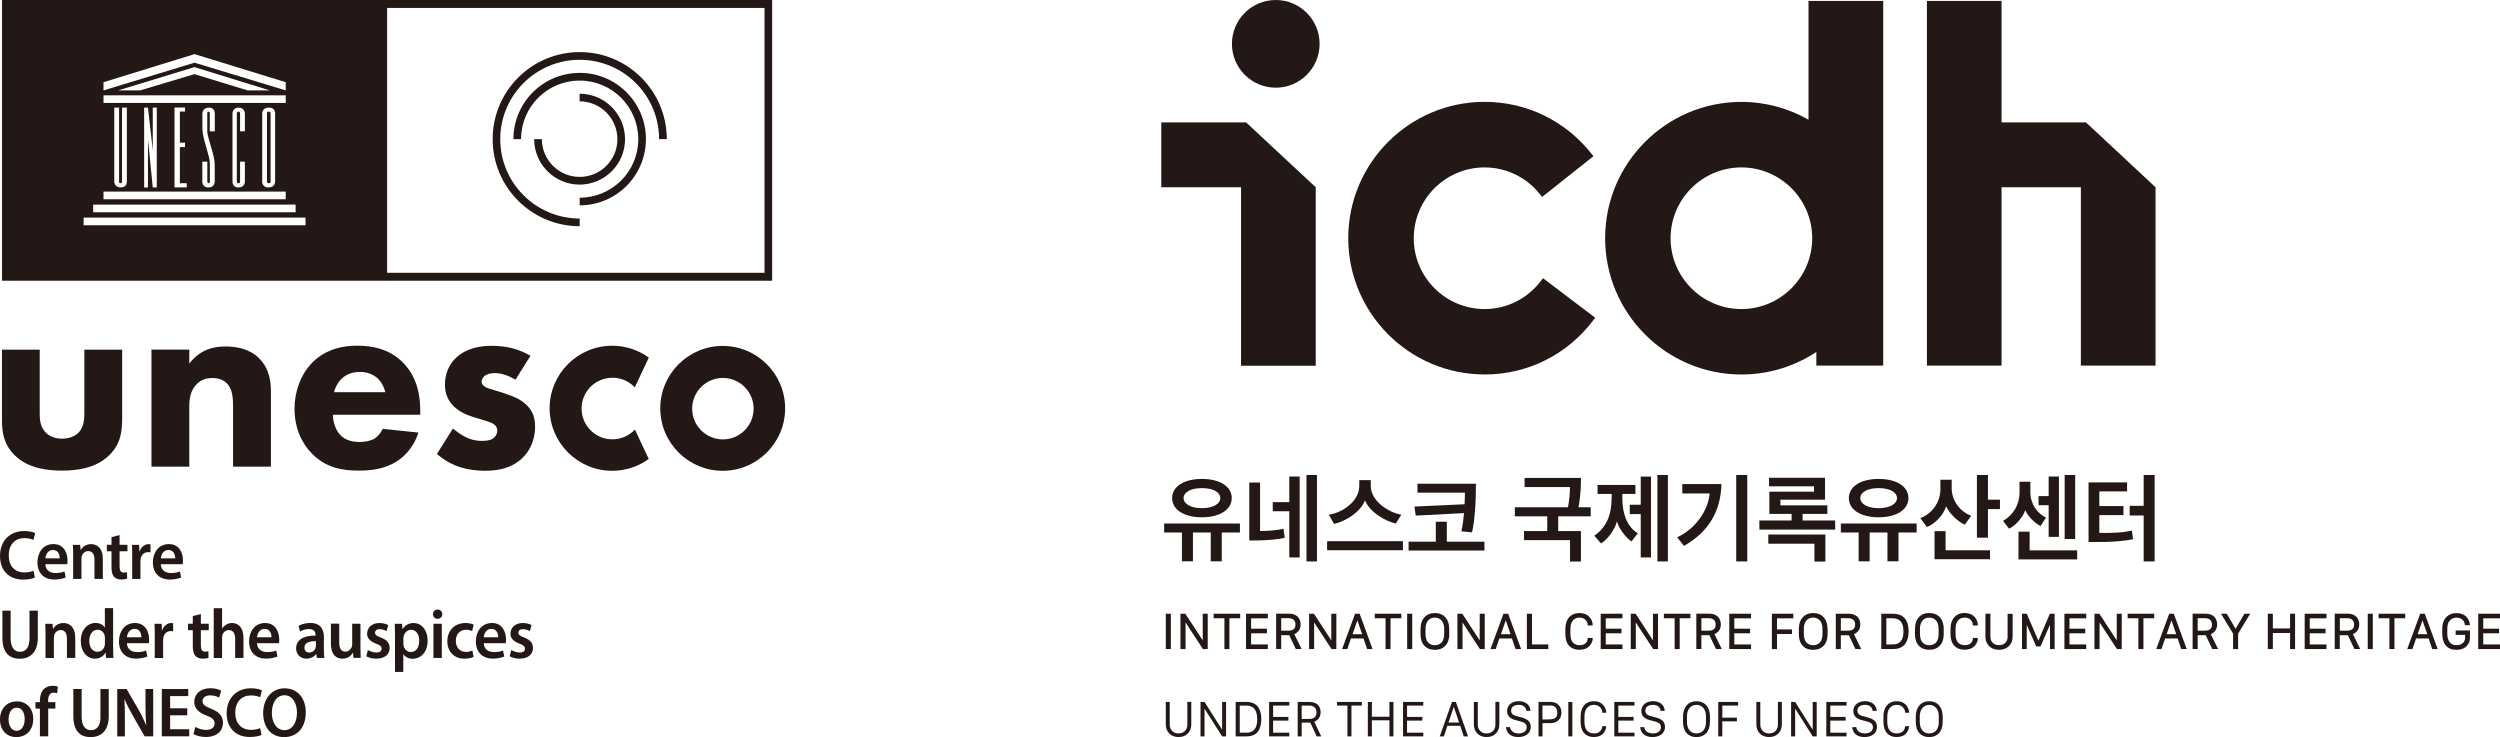
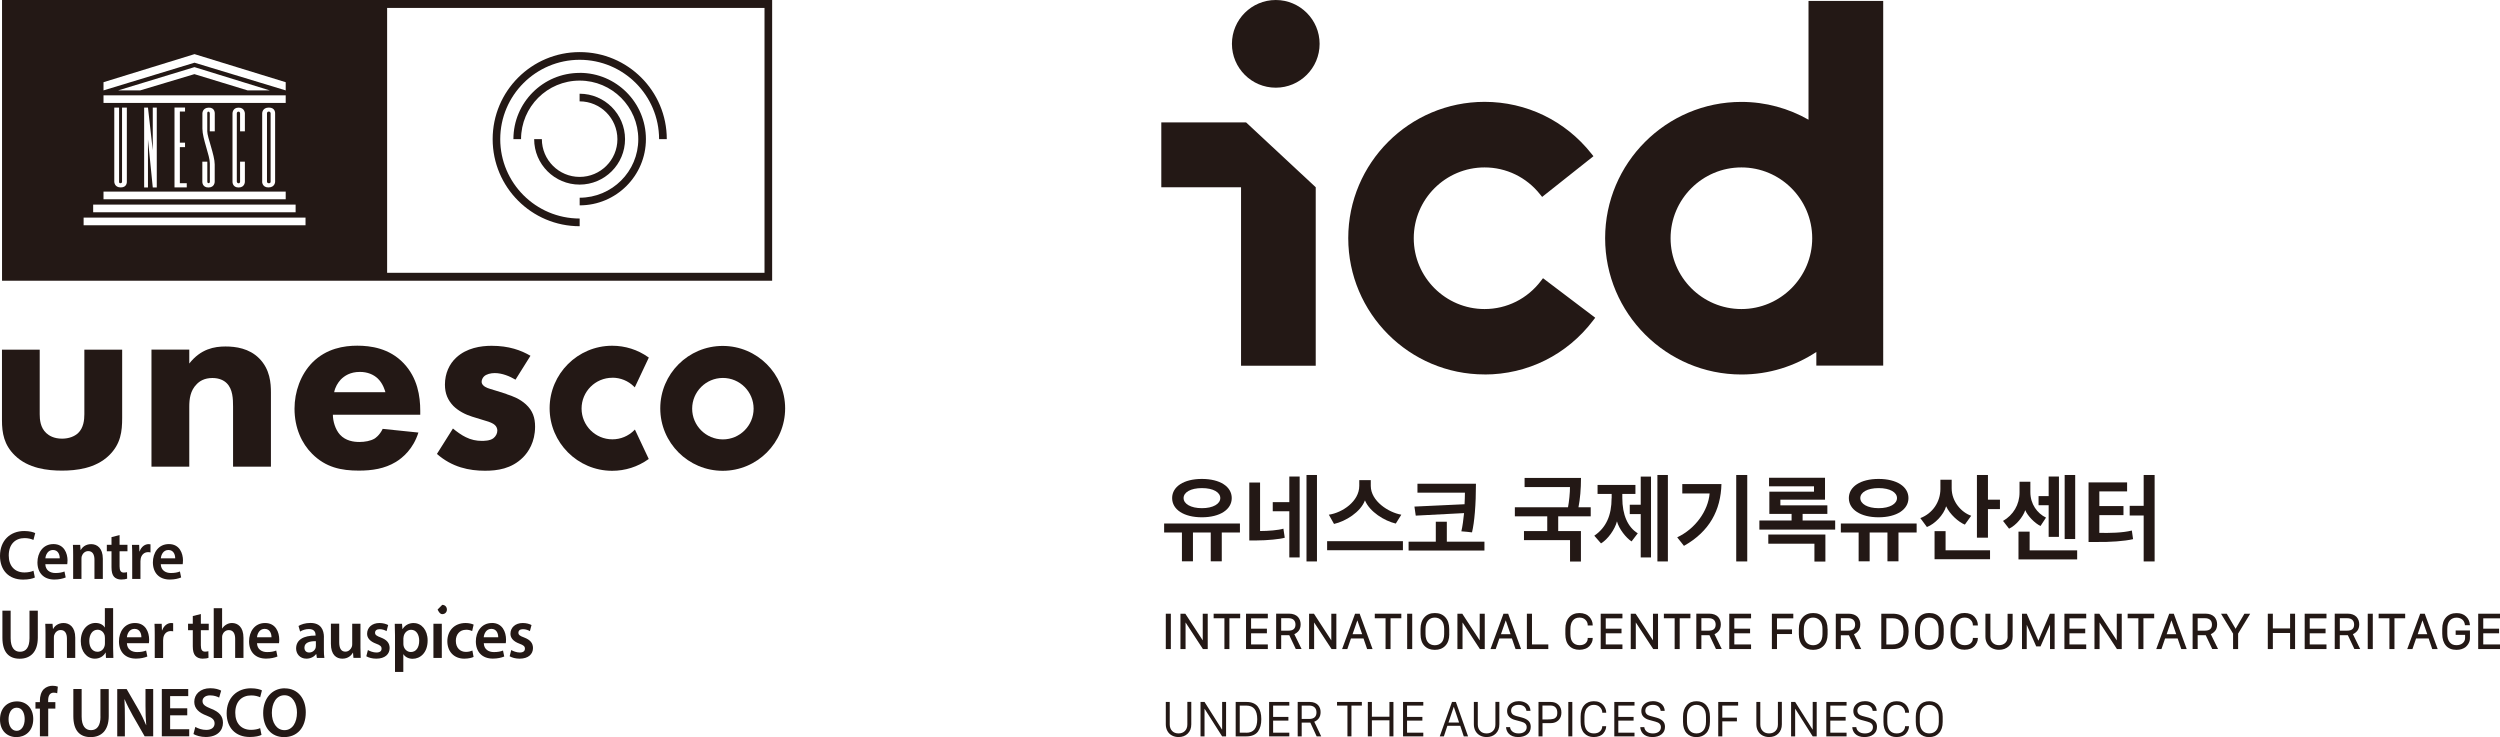
<svg xmlns="http://www.w3.org/2000/svg" id="_레이어_2" data-name="레이어 2" viewBox="0 0 406.01 119.7">
  <defs>
    <style>
      .cls-1 {
        fill: #231815;
        stroke-width: 0px;
      }
    </style>
  </defs>
  <g id="_레이어_1-2" data-name="레이어 1">
    <g>
      <g>
-         <polygon class="cls-1" points="325.06 19.88 325.06 .15 312.94 .15 312.94 30.41 312.94 59.38 325.06 59.38 325.06 30.41 337.94 30.41 337.94 59.38 350.07 59.38 350.07 30.41 338.77 19.88 325.06 19.88" />
        <polygon class="cls-1" points="201.55 59.4 213.68 59.4 213.68 30.41 213.68 30.41 202.37 19.88 188.6 19.88 188.6 30.41 201.55 30.41 201.55 59.4" />
        <path class="cls-1" d="M241.1,60.82c6.98,0,13.41-3.21,17.64-8.79l.33-.43-8.48-6.42-.33.43c-2.21,2.91-5.54,4.58-9.16,4.58-6.34,0-11.5-5.16-11.5-11.5s5.16-11.5,11.5-11.5c3.52,0,6.8,1.59,9.01,4.37l.34.42,8.33-6.61-.34-.43c-4.23-5.34-10.55-8.4-17.34-8.4-12.21,0-22.14,9.93-22.14,22.13s9.93,22.14,22.14,22.14Z" />
        <path class="cls-1" d="M282.81,60.82c4.49,0,8.67-1.35,12.17-3.66v2.22h10.86V.15h-12.13v19.29c-3.22-1.83-6.94-2.89-10.9-2.89-12.2,0-22.13,9.93-22.13,22.13s9.93,22.14,22.13,22.14ZM282.81,27.19c6.34,0,11.5,5.16,11.5,11.5s-5.16,11.5-11.5,11.5-11.5-5.16-11.5-11.5,5.16-11.5,11.5-11.5Z" />
        <path class="cls-1" d="M207.19,14.24c3.93,0,7.12-3.19,7.12-7.12s-3.19-7.12-7.12-7.12-7.12,3.19-7.12,7.12,3.19,7.12,7.12,7.12Z" />
        <path class="cls-1" d="M190.36,80.89c0,1.86,1.9,3.12,4.83,3.12s4.85-1.26,4.85-3.12-1.9-3.11-4.85-3.11-4.83,1.26-4.83,3.11ZM198.18,80.89c0,.93-1.15,1.64-2.98,1.64s-2.98-.71-2.98-1.64,1.13-1.62,2.98-1.62,2.98.69,2.98,1.62Z" />
        <polygon class="cls-1" points="191.95 91.16 193.74 91.16 193.74 86.48 196.63 86.48 196.63 91.16 198.42 91.16 198.42 86.48 201.37 86.48 201.37 85.02 189.06 85.02 189.06 86.48 191.95 86.48 191.95 91.16" />
        <path class="cls-1" d="M202.89,78.36v9.41h1.22c1.62,0,3.84-.21,4.54-.44l-.22-1.47c-.84.25-2.46.38-3.79.38v-7.88h-1.76Z" />
        <rect class="cls-1" x="212.18" y="77.14" width="1.7" height="14.04" />
        <polygon class="cls-1" points="211.07 90.53 211.07 77.39 209.39 77.39 209.39 81.55 206.7 81.55 206.7 83.03 209.39 83.03 209.39 90.53 211.07 90.53" />
        <rect class="cls-1" x="215.53" y="87.89" width="12.31" height="1.47" />
        <path class="cls-1" d="M221.68,81.28c.78,1.85,3.14,3.31,5,3.75l.9-1.44c-2.08-.36-4.96-2.21-4.96-4.68v-.93h-1.87v.93c0,2.49-2.71,4.35-4.94,4.68l.84,1.5c1.88-.42,4.31-1.92,5.02-3.82Z" />
        <polygon class="cls-1" points="241.08 87.97 234.97 87.97 234.97 84.73 233.18 84.73 233.18 87.97 228.76 87.97 228.76 89.41 241.08 89.41 241.08 87.97" />
        <path class="cls-1" d="M229.71,82.27l.21,1.47c2.62-.14,5.22-.28,7.85-.41-.11,1.07-.24,2.11-.44,2.96.58.05,1.16.09,1.73.17.4-1.67.64-4.49.64-7.9h-9.5v1.45h7.71c0,.6-.03,1.23-.06,1.88l-8.14.38Z" />
        <path class="cls-1" d="M258.34,83.85v-1.47h-1.99c.26-1.29.41-2.96.41-4.76h-9.16v1.48h7.37c.01.87-.14,2.38-.32,3.28h-8.63v1.47h5.26v2.4h-3.78v1.47h7.48v3.48h1.77v-4.95h-3.69v-2.4h5.26Z" />
        <rect class="cls-1" x="269.17" y="77.14" width="1.7" height="14.04" />
        <path class="cls-1" d="M261.73,80.9c0,2.77-.87,4.78-2.81,6.1l1.09,1.25c1.1-.65,2.26-2.27,2.59-3.58.34,1.25,1.48,2.68,2.37,3.26l1.01-1.32c-1.62-.99-2.51-2.99-2.51-5.74v-.65h2.13v-1.47h-6.15v1.47h2.29v.68Z" />
        <polygon class="cls-1" points="268.13 90.53 268.13 77.4 266.46 77.4 266.46 81.97 264.68 81.97 264.68 83.49 266.46 83.49 266.46 90.53 268.13 90.53" />
        <path class="cls-1" d="M272.38,87.26l1.1,1.39c4.16-2.33,5.98-5.8,6.09-10.04h-6.36v1.53h4.44c-.24,2.79-2.28,5.72-5.26,7.12Z" />
        <rect class="cls-1" x="281.97" y="77.14" width="1.79" height="14.04" />
        <polygon class="cls-1" points="298.04 84.53 292.75 84.53 292.75 83.46 296.77 83.46 296.77 82.07 289.14 82.07 289.14 81.15 296.39 81.15 296.39 77.59 287.3 77.59 287.3 78.98 294.6 78.98 294.6 79.85 287.35 79.85 287.35 83.46 290.96 83.46 290.96 84.53 285.73 84.53 285.73 86.01 298.04 86.01 298.04 84.53" />
        <polygon class="cls-1" points="296.45 91.2 296.45 86.81 287.18 86.81 287.18 88.3 294.67 88.3 294.67 91.2 296.45 91.2" />
        <polygon class="cls-1" points="308.32 91.16 308.32 86.48 311.27 86.48 311.27 85.02 298.96 85.02 298.96 86.48 301.85 86.48 301.85 91.16 303.64 91.16 303.64 86.48 306.53 86.48 306.53 91.16 308.32 91.16" />
        <path class="cls-1" d="M300.26,80.89c0,1.86,1.9,3.12,4.83,3.12s4.85-1.26,4.85-3.12-1.9-3.11-4.85-3.11-4.83,1.26-4.83,3.11ZM308.08,80.89c0,.93-1.15,1.64-2.98,1.64s-2.98-.71-2.98-1.64,1.13-1.62,2.98-1.62,2.98.69,2.98,1.62Z" />
        <path class="cls-1" d="M315.13,77.92v1.48c0,2.13-1.29,4-3.26,4.74l1.07,1.45c1.29-.5,2.71-1.95,3.12-3.37.58,1.29,2.02,2.57,3.04,2.98l1.03-1.44c-1.59-.54-3.17-2.29-3.17-4.46v-1.39h-1.84Z" />
        <polygon class="cls-1" points="321.06 77.14 321.06 87.32 322.85 87.32 322.85 82.68 324.8 82.68 324.8 81.15 322.85 81.15 322.85 77.14 321.06 77.14" />
        <polygon class="cls-1" points="315.97 86.26 314.18 86.26 314.18 90.82 323.19 90.82 323.19 89.37 315.97 89.37 315.97 86.26" />
        <polygon class="cls-1" points="334.38 87.19 334.38 77.39 332.71 77.39 332.71 80.57 331.07 80.57 331.07 82.05 332.71 82.05 332.71 87.19 334.38 87.19" />
        <rect class="cls-1" x="335.31" y="77.14" width="1.71" height="10.4" />
        <polygon class="cls-1" points="337.34 89.38 329.62 89.38 329.62 86.34 327.81 86.34 327.81 90.85 337.34 90.85 337.34 89.38" />
        <path class="cls-1" d="M327.98,78.25v1.73c0,1.99-1.03,3.67-2.68,4.62l.98,1.26c1.16-.55,2.26-1.91,2.63-3.01.35.91,1.58,2.16,2.48,2.57l.89-1.36c-1.41-.68-2.54-2.17-2.54-4.13v-1.69h-1.76Z" />
        <path class="cls-1" d="M345.45,79.81v-1.47h-6.26v9.68h1.3c2.17.03,4.53-.13,5.93-.46l-.2-1.4c-1.54.39-3.66.41-5.28.38v-2.88h3.92v-1.47h-3.92v-2.38h4.5Z" />
        <polygon class="cls-1" points="348.14 82.15 345.87 82.15 345.87 83.72 348.14 83.72 348.14 91.18 349.92 91.18 349.92 77.14 348.14 77.14 348.14 82.15" />
        <rect class="cls-1" x="189.33" y="99.67" width=".82" height="5.74" />
        <polygon class="cls-1" points="192.5 99.67 191.71 99.67 191.71 105.41 192.54 105.41 192.54 101.09 195.36 105.41 196.14 105.41 196.14 99.67 195.33 99.67 195.33 104 192.5 99.67" />
        <polygon class="cls-1" points="201.41 99.67 197.1 99.67 197.1 100.41 198.85 100.41 198.85 105.41 199.66 105.41 199.66 100.41 201.41 100.41 201.41 99.67" />
        <polygon class="cls-1" points="202.36 105.41 205.9 105.41 205.9 104.66 203.18 104.66 203.18 102.85 205.75 102.85 205.75 102.1 203.18 102.1 203.18 100.42 205.9 100.42 205.9 99.67 202.36 99.67 202.36 105.41" />
        <path class="cls-1" d="M210.2,102.99c.28-.12.51-.3.71-.54.21-.27.32-.62.32-1.06,0-.23-.04-.45-.11-.65-.07-.2-.19-.38-.33-.55-.15-.16-.35-.29-.6-.39-.25-.09-.53-.14-.84-.14h-2.1v5.74h.82v-2.24h1.31l1.04,2.2.02.04h.94l-1.18-2.41ZM209.24,102.42h-1.17v-2.02h1.2c.35,0,.63.09.83.27.19.18.29.43.29.77,0,.32-.09.56-.28.73-.19.17-.48.25-.87.25Z" />
        <polygon class="cls-1" points="216.21 104 213.39 99.67 212.6 99.67 212.6 105.41 213.42 105.41 213.42 101.09 216.25 105.41 217.03 105.41 217.03 99.67 216.21 99.67 216.21 104" />
        <path class="cls-1" d="M220.85,99.72l-.02-.05h-.76l-2.07,5.64-.04.1h.85l.59-1.72h2.04l.57,1.67.02.05h.88l-2.08-5.69ZM219.66,103l.78-2.25.78,2.25h-1.56Z" />
        <polygon class="cls-1" points="223.27 100.41 225.02 100.41 225.02 105.41 225.83 105.41 225.83 100.41 227.58 100.41 227.58 99.67 223.27 99.67 223.27 100.41" />
        <rect class="cls-1" x="228.53" y="99.67" width=".82" height="5.74" />
        <path class="cls-1" d="M235.36,102.99v-.84c0-.8-.21-1.44-.63-1.9-.42-.46-.99-.69-1.7-.69s-1.28.23-1.7.7c-.42.46-.63,1.1-.63,1.9v.84c0,.8.21,1.43.62,1.87.41.44.98.67,1.7.67s1.28-.22,1.71-.67c.42-.44.64-1.07.64-1.87ZM234.54,102.99c0,.3-.04.57-.12.81-.07.23-.18.42-.32.56-.14.14-.3.25-.48.32-.18.07-.38.11-.6.11s-.42-.04-.6-.11c-.18-.07-.34-.18-.47-.32-.14-.14-.24-.33-.32-.56-.08-.24-.12-.51-.12-.81v-.84c0-.6.14-1.06.42-1.38.28-.32.64-.47,1.09-.47s.81.16,1.1.47c.28.32.42.78.42,1.37v.84Z" />
        <polygon class="cls-1" points="237.52 101.09 240.34 105.41 241.13 105.41 241.13 99.67 240.31 99.67 240.31 104 237.48 99.67 236.69 99.67 236.69 105.41 237.52 105.41 237.52 101.09" />
        <path class="cls-1" d="M246.13,105.36l.02.05h.88l-2.08-5.69-.02-.05h-.76l-2.07,5.64-.04.1h.85l.59-1.72h2.04l.57,1.67ZM243.76,103l.78-2.25.78,2.25h-1.56Z" />
        <polygon class="cls-1" points="247.97 99.67 247.97 105.41 251.45 105.41 251.45 104.66 248.8 104.66 248.8 99.67 247.97 99.67" />
        <path class="cls-1" d="M258.15,104.9c.16-.19.29-.39.38-.59.09-.21.13-.42.13-.63v-.08h-.81v.08c0,.31-.11.56-.34.78-.23.21-.56.32-.97.32-.47,0-.83-.15-1.1-.44-.26-.3-.4-.76-.4-1.37v-.82c0-.6.14-1.06.4-1.38.27-.32.62-.47,1.07-.47.42,0,.74.12.98.37.24.24.36.52.36.83v.08h.81v-.08c0-.24-.05-.47-.14-.69-.09-.22-.22-.43-.39-.62-.17-.19-.4-.35-.68-.46-.28-.11-.6-.17-.94-.17-.69,0-1.26.23-1.67.69-.41.45-.62,1.09-.62,1.89v.85c0,.81.2,1.45.61,1.88.41.44.97.66,1.67.66.36,0,.68-.06.97-.17.29-.11.51-.27.68-.45Z" />
        <polygon class="cls-1" points="263.49 100.42 263.49 99.67 259.96 99.67 259.96 105.41 263.49 105.41 263.49 104.66 260.78 104.66 260.78 102.85 263.34 102.85 263.34 102.1 260.78 102.1 260.78 100.42 263.49 100.42" />
        <polygon class="cls-1" points="269.27 105.41 269.27 99.67 268.45 99.67 268.45 104 265.63 99.67 264.84 99.67 264.84 105.41 265.66 105.41 265.66 101.09 268.49 105.41 269.27 105.41" />
        <polygon class="cls-1" points="274.53 99.67 270.22 99.67 270.22 100.41 271.97 100.41 271.97 105.41 272.79 105.41 272.79 100.41 274.53 100.41 274.53 99.67" />
        <path class="cls-1" d="M278.44,102.99c.28-.12.51-.3.71-.54.21-.27.32-.62.32-1.06,0-.23-.04-.45-.11-.65-.07-.2-.19-.38-.33-.55-.15-.16-.35-.29-.6-.39-.25-.09-.53-.14-.84-.14h-2.1v5.74h.82v-2.24h1.31l1.04,2.2.02.04h.94l-1.18-2.41ZM277.48,102.42h-1.17v-2.02h1.2c.35,0,.63.09.83.27.19.18.29.43.29.77,0,.32-.09.56-.28.73-.19.17-.48.25-.87.25Z" />
        <polygon class="cls-1" points="280.84 105.41 284.38 105.41 284.38 104.66 281.66 104.66 281.66 102.85 284.22 102.85 284.22 102.1 281.66 102.1 281.66 100.42 284.38 100.42 284.38 99.67 280.84 99.67 280.84 105.41" />
        <polygon class="cls-1" points="291.24 100.42 291.24 99.67 287.76 99.67 287.76 105.41 288.59 105.41 288.59 102.97 291.03 102.97 291.03 102.22 288.59 102.22 288.59 100.42 291.24 100.42" />
        <path class="cls-1" d="M296.8,102.15c0-.8-.21-1.44-.63-1.9-.42-.46-.99-.69-1.7-.69s-1.28.23-1.7.7c-.42.46-.63,1.1-.63,1.9v.84c0,.8.21,1.43.62,1.87.41.44.98.67,1.7.67s1.28-.22,1.71-.67c.42-.44.64-1.07.64-1.87v-.84ZM295.98,102.99c0,.3-.04.57-.12.81-.07.23-.18.42-.32.56-.14.14-.3.25-.48.32-.18.07-.38.11-.6.11s-.42-.04-.6-.11c-.18-.07-.34-.18-.47-.32-.14-.14-.24-.33-.32-.56-.08-.24-.12-.51-.12-.81v-.84c0-.6.14-1.06.42-1.38.28-.32.64-.47,1.09-.47s.81.16,1.1.47c.28.32.42.78.42,1.37v.84Z" />
        <path class="cls-1" d="M301.33,105.41h.94l-1.18-2.41c.28-.12.51-.3.71-.54.21-.27.32-.62.32-1.06,0-.23-.04-.45-.11-.65-.07-.2-.19-.38-.33-.55-.15-.16-.35-.29-.6-.39-.25-.09-.53-.14-.84-.14h-2.1v5.74h.82v-2.24h1.31l1.04,2.2.02.04ZM300.13,102.42h-1.17v-2.02h1.2c.35,0,.63.09.83.27.19.18.29.43.29.77,0,.32-.09.56-.28.73-.19.17-.48.25-.87.25Z" />
        <path class="cls-1" d="M308.6,105.19c.34-.14.61-.35.81-.62.19-.26.33-.56.42-.9.09-.33.14-.72.14-1.13s-.05-.81-.14-1.15c-.09-.34-.24-.64-.44-.9-.2-.26-.47-.47-.81-.61-.34-.14-.74-.21-1.19-.21h-1.86v5.74h1.86c.46,0,.87-.07,1.21-.21ZM306.35,104.66v-4.25h1.02c1.18,0,1.76.7,1.76,2.13s-.58,2.12-1.76,2.12h-1.02Z" />
        <path class="cls-1" d="M313.33,99.55c-.71,0-1.28.23-1.7.7-.42.46-.63,1.1-.63,1.9v.84c0,.8.21,1.43.62,1.87.41.44.98.67,1.7.67s1.28-.22,1.71-.67c.42-.44.64-1.07.64-1.87v-.84c0-.8-.21-1.44-.63-1.9-.42-.46-.99-.69-1.7-.69ZM314.84,102.99c0,.3-.04.57-.12.81-.07.23-.18.42-.32.56-.14.14-.3.25-.48.32-.18.07-.38.11-.6.11s-.42-.04-.6-.11c-.18-.07-.34-.18-.47-.32-.14-.14-.24-.33-.32-.56-.08-.24-.12-.51-.12-.81v-.84c0-.6.14-1.06.42-1.38.28-.32.64-.47,1.09-.47s.81.16,1.1.47c.28.32.42.78.42,1.37v.84Z" />
        <path class="cls-1" d="M320.68,100.18c-.17-.19-.4-.35-.68-.46-.28-.11-.6-.17-.94-.17-.69,0-1.26.23-1.67.69-.41.45-.62,1.09-.62,1.89v.85c0,.81.2,1.45.61,1.88.41.44.97.66,1.67.66.36,0,.68-.06.97-.17.29-.11.51-.27.68-.45.16-.19.29-.39.38-.59.09-.21.13-.42.13-.63v-.08h-.81v.08c0,.31-.11.56-.34.78-.23.21-.56.32-.97.32-.47,0-.83-.15-1.1-.44-.27-.3-.4-.76-.4-1.37v-.82c0-.6.14-1.06.4-1.38.27-.32.62-.47,1.07-.47.42,0,.74.12.98.37.24.24.36.52.36.83v.08h.81v-.08c0-.24-.05-.47-.14-.69-.09-.22-.22-.43-.39-.62Z" />
        <path class="cls-1" d="M326.05,103.39c0,.42-.12.76-.38,1.01-.25.25-.6.38-1.02.38s-.77-.13-1.02-.38c-.25-.25-.38-.58-.38-1.01v-3.72h-.81v3.71c0,.42.09.79.28,1.12.19.33.45.59.78.76.34.18.72.27,1.15.27.66,0,1.19-.2,1.6-.59.41-.39.61-.91.61-1.54v-3.72h-.82v3.72Z" />
        <polygon class="cls-1" points="331.04 104.05 329.17 99.72 329.15 99.67 328.38 99.67 328.38 105.41 329.15 105.41 329.15 101.47 330.67 104.93 330.69 104.98 331.39 104.98 332.93 101.44 332.93 105.41 333.68 105.41 333.68 99.67 332.91 99.67 331.04 104.05" />
        <polygon class="cls-1" points="335.27 105.41 338.81 105.41 338.81 104.66 336.09 104.66 336.09 102.85 338.65 102.85 338.65 102.1 336.09 102.1 336.09 100.42 338.81 100.42 338.81 99.67 335.27 99.67 335.27 105.41" />
        <polygon class="cls-1" points="343.77 104 340.94 99.67 340.15 99.67 340.15 105.41 340.98 105.41 340.98 101.09 343.8 105.41 344.58 105.41 344.58 99.67 343.77 99.67 343.77 104" />
        <polygon class="cls-1" points="345.54 100.41 347.28 100.41 347.28 105.41 348.1 105.41 348.1 100.41 349.85 100.41 349.85 99.67 345.54 99.67 345.54 100.41" />
        <path class="cls-1" d="M353.05,99.67h-.76l-2.07,5.64-.04.1h.85l.59-1.72h2.04l.57,1.67.02.05h.88l-2.08-5.69-.02-.05ZM351.87,103l.78-2.25.78,2.25h-1.56Z" />
        <path class="cls-1" d="M359.75,102.45c.21-.27.32-.62.32-1.06,0-.23-.04-.45-.11-.65-.07-.2-.19-.38-.33-.55-.15-.16-.35-.29-.6-.39-.25-.09-.53-.14-.84-.14h-2.1v5.74h.82v-2.24h1.31l1.04,2.2.02.04h.94l-1.18-2.41c.28-.12.51-.3.71-.54ZM358.08,102.42h-1.17v-2.02h1.2c.35,0,.63.09.83.27.19.18.29.43.29.77,0,.32-.09.56-.28.73-.19.17-.48.25-.87.25Z" />
        <polygon class="cls-1" points="363.07 102.12 361.66 99.71 361.64 99.67 360.7 99.67 362.66 102.9 362.66 105.41 363.48 105.41 363.48 102.9 365.37 99.79 365.44 99.67 364.5 99.67 363.07 102.12" />
        <polygon class="cls-1" points="371.92 102.06 369.12 102.06 369.12 99.67 368.3 99.67 368.3 105.41 369.12 105.41 369.12 102.8 371.92 102.8 371.92 105.41 372.73 105.41 372.73 99.67 371.92 99.67 371.92 102.06" />
        <polygon class="cls-1" points="374.29 105.41 377.83 105.41 377.83 104.66 375.11 104.66 375.11 102.85 377.68 102.85 377.68 102.1 375.11 102.1 375.11 100.42 377.83 100.42 377.83 99.67 374.29 99.67 374.29 105.41" />
        <path class="cls-1" d="M382.83,102.45c.21-.27.32-.62.32-1.06,0-.23-.04-.45-.11-.65-.07-.2-.19-.38-.33-.55-.15-.16-.35-.29-.6-.39-.25-.09-.53-.14-.84-.14h-2.1v5.74h.82v-2.24h1.31l1.04,2.2.02.04h.94l-1.18-2.41c.28-.12.51-.3.71-.54ZM381.17,102.42h-1.17v-2.02h1.2c.35,0,.63.09.83.27.19.18.29.43.29.77,0,.32-.09.56-.28.73-.19.17-.48.25-.87.25Z" />
        <rect class="cls-1" x="384.53" y="99.67" width=".82" height="5.74" />
        <polygon class="cls-1" points="386.3 100.41 388.05 100.41 388.05 105.41 388.87 105.41 388.87 100.41 390.61 100.41 390.61 99.67 386.3 99.67 386.3 100.41" />
        <path class="cls-1" d="M393.81,99.67h-.76l-2.07,5.64-.04.1h.85l.59-1.72h2.04l.57,1.67.02.05h.88l-2.08-5.69-.02-.05ZM392.64,103l.78-2.25.78,2.25h-1.56Z" />
        <path class="cls-1" d="M398.81,103.11h1.53v.49c0,.35-.13.63-.39.85-.26.22-.6.33-1.01.33-.49,0-.85-.16-1.1-.48-.26-.32-.39-.79-.39-1.38v-.78c0-.62.14-1.08.42-1.38.28-.3.64-.45,1.08-.45.35,0,.66.1.91.29.25.19.4.48.45.86v.07h.81v-.08c-.04-.53-.25-.99-.63-1.34-.38-.36-.89-.54-1.53-.54-.71,0-1.28.23-1.7.68-.42.45-.63,1.09-.63,1.9v.78c0,.81.2,1.45.59,1.91.39.46.97.7,1.72.7.31,0,.6-.04.86-.13.26-.09.47-.2.63-.33.16-.14.3-.3.41-.47.11-.18.18-.35.23-.51.04-.16.06-.33.06-.48v-1.23h-2.32v.75Z" />
        <polygon class="cls-1" points="406.01 100.42 406.01 99.67 402.47 99.67 402.47 105.41 406.01 105.41 406.01 104.66 403.29 104.66 403.29 102.85 405.86 102.85 405.86 102.1 403.29 102.1 403.29 100.42 406.01 100.42" />
        <path class="cls-1" d="M192.83,117.65c0,.44-.13.8-.39,1.06-.26.26-.61.4-1.04.4s-.79-.13-1.04-.4c-.26-.27-.39-.62-.39-1.06v-3.65h-.64v3.63c0,.41.09.77.26,1.08.17.32.42.56.73.73.31.17.68.26,1.08.26.62,0,1.12-.19,1.5-.57.38-.38.57-.88.57-1.49v-3.65h-.64v3.65Z" />
        <polygon class="cls-1" points="198.48 118.47 198.45 118.47 195.62 114 194.97 114 194.97 119.59 195.62 119.59 195.62 115.12 195.64 115.12 198.48 119.59 199.12 119.59 199.12 114 198.48 114 198.48 118.47" />
        <path class="cls-1" d="M204.3,114.79c-.19-.26-.44-.45-.76-.59-.32-.14-.69-.2-1.13-.2h-1.73v5.59h1.73c.44,0,.83-.07,1.15-.21.32-.14.57-.34.75-.59.18-.26.31-.55.4-.88.09-.33.13-.7.13-1.12s-.04-.79-.13-1.12c-.09-.33-.22-.62-.41-.88ZM202.4,118.99h-1.06v-4.4h1.06c1.19,0,1.78.73,1.78,2.21s-.59,2.2-1.78,2.2Z" />
        <polygon class="cls-1" points="206.11 119.59 209.39 119.59 209.39 118.99 206.76 118.99 206.76 117.03 209.24 117.03 209.24 116.43 206.76 116.43 206.76 114.59 209.39 114.59 209.39 114 206.11 114 206.11 119.59" />
        <path class="cls-1" d="M214.17,116.66c.2-.26.3-.59.3-1.01,0-.22-.03-.43-.1-.62-.07-.19-.17-.37-.31-.52-.14-.15-.32-.28-.55-.37-.23-.09-.49-.14-.79-.14h-1.97v5.59h.65v-2.24h1.4l1.03,2.24h.74l-1.13-2.38c.29-.11.53-.29.73-.54ZM212.61,116.76h-1.21v-2.17h1.24c.36,0,.65.1.85.29.21.19.31.47.31.83,0,.34-.1.6-.3.78-.2.18-.5.27-.89.27Z" />
        <polygon class="cls-1" points="217.14 114.59 218.83 114.59 218.83 119.59 219.48 119.59 219.48 114.59 221.17 114.59 221.17 114 217.14 114 217.14 114.59" />
        <polygon class="cls-1" points="225.65 116.4 222.8 116.4 222.8 114 222.14 114 222.14 119.59 222.8 119.59 222.8 116.98 225.65 116.98 225.65 119.59 226.3 119.59 226.3 114 225.65 114 225.65 116.4" />
        <polygon class="cls-1" points="227.86 119.59 231.15 119.59 231.15 118.99 228.51 118.99 228.51 117.03 231 117.03 231 116.43 228.51 116.43 228.51 114.59 231.15 114.59 231.15 114 227.86 114 227.86 119.59" />
        <path class="cls-1" d="M235.81,114l-1.99,5.59h.67l.57-1.72h2.09l.57,1.72h.7l-1.98-5.59h-.63ZM235.24,117.34l.85-2.53h.02l.85,2.53h-1.73Z" />
        <path class="cls-1" d="M242.86,117.65c0,.44-.13.8-.39,1.06-.26.26-.61.4-1.04.4s-.79-.13-1.04-.4c-.26-.27-.39-.62-.39-1.06v-3.65h-.64v3.63c0,.41.09.77.26,1.08s.42.56.73.73c.31.17.68.26,1.08.26.62,0,1.12-.19,1.5-.57.38-.38.57-.88.57-1.49v-3.65h-.64v3.65Z" />
        <path class="cls-1" d="M247.16,116.53l-.97-.26c-.52-.14-.78-.42-.78-.85,0-.3.11-.54.34-.7.23-.17.52-.25.88-.25.38,0,.68.09.9.27.21.18.34.42.37.71h.65c0-.27-.07-.5-.18-.71-.11-.21-.26-.37-.44-.5-.18-.12-.38-.21-.6-.28-.21-.06-.44-.09-.68-.09-.33,0-.64.06-.92.18s-.51.3-.7.55c-.18.25-.27.54-.27.87,0,.4.12.71.36.95s.54.4.92.5l.99.27c.32.08.55.2.69.34.15.15.22.34.22.57,0,.31-.12.56-.36.74s-.55.27-.94.27c-.42,0-.75-.1-.99-.29-.24-.19-.38-.43-.41-.73h-.65c0,.19.05.38.12.56.07.18.18.35.33.51.15.16.35.29.61.39.26.1.56.15.9.15.6,0,1.09-.14,1.47-.43.38-.29.58-.7.58-1.23,0-.41-.12-.73-.37-.97s-.6-.41-1.06-.54Z" />
        <path class="cls-1" d="M251.84,114h-1.98v5.59h.65v-2.15h1.33c.52,0,.94-.16,1.26-.47.32-.31.48-.73.48-1.25s-.16-.93-.48-1.25c-.32-.32-.74-.47-1.26-.47ZM252.88,116.13c-.03.12-.07.22-.14.3-.06.08-.14.15-.22.21-.08.05-.18.1-.31.12-.12.03-.25.05-.38.06-.13.01-.28.02-.46.02h-.87v-2.26h1.31c.35,0,.62.1.81.3.19.2.29.48.29.84,0,.16-.01.29-.04.41Z" />
        <rect class="cls-1" x="254.7" y="114" width=".65" height="5.59" />
        <path class="cls-1" d="M257.75,114.97c.27-.33.64-.5,1.09-.5.42,0,.76.13,1.01.39.25.26.37.55.37.89h.64c0-.23-.04-.45-.13-.67-.09-.22-.21-.42-.37-.6-.16-.18-.37-.33-.63-.44-.26-.11-.56-.16-.89-.16-.66,0-1.18.22-1.56.66-.39.44-.58,1.06-.58,1.84v.85c0,.8.19,1.41.57,1.83s.9.64,1.56.64c.34,0,.65-.06.92-.16.27-.11.48-.25.63-.43.16-.18.27-.37.35-.57.08-.2.12-.4.12-.6h-.64c0,.33-.12.6-.36.83-.24.23-.57.34-1,.34-.48,0-.85-.16-1.12-.47-.27-.31-.41-.79-.41-1.42v-.82c0-.62.14-1.1.41-1.43Z" />
        <polygon class="cls-1" points="262.17 119.59 265.45 119.59 265.45 118.99 262.82 118.99 262.82 117.03 265.3 117.03 265.3 116.43 262.82 116.43 262.82 114.59 265.45 114.59 265.45 114 262.17 114 262.17 119.59" />
        <path class="cls-1" d="M268.96,116.53l-.97-.26c-.52-.14-.78-.42-.78-.85,0-.3.11-.54.34-.7s.52-.25.88-.25c.38,0,.68.09.9.27.21.18.34.42.37.71h.65c0-.27-.07-.5-.18-.71-.11-.21-.26-.37-.44-.5-.18-.12-.38-.21-.6-.28-.21-.06-.44-.09-.68-.09-.33,0-.64.06-.92.18-.28.12-.51.3-.7.55-.18.25-.27.54-.27.87,0,.4.12.71.36.95.24.23.54.4.92.5l.99.27c.32.08.55.2.69.34.15.15.22.34.22.57,0,.31-.12.56-.36.74-.24.18-.55.27-.94.27-.42,0-.75-.1-.99-.29-.24-.19-.38-.43-.41-.73h-.65c0,.19.04.38.12.56.07.18.18.35.33.51.15.16.35.29.61.39.26.1.56.15.9.15.6,0,1.09-.14,1.47-.43.38-.29.58-.7.58-1.23,0-.41-.12-.73-.37-.97s-.6-.41-1.06-.54Z" />
        <path class="cls-1" d="M275.52,113.88c-.67,0-1.2.22-1.59.67-.4.45-.6,1.06-.6,1.85v.84c0,.78.19,1.39.58,1.82.39.43.92.65,1.59.65s1.2-.22,1.6-.65c.4-.43.6-1.04.6-1.82v-.84c0-.79-.2-1.4-.59-1.85s-.93-.67-1.59-.67ZM277.06,117.24c0,.31-.04.59-.12.83-.08.24-.19.44-.33.59-.14.15-.31.26-.49.34-.19.07-.39.11-.61.11s-.42-.04-.61-.11c-.18-.07-.34-.19-.48-.34-.14-.15-.25-.35-.33-.59-.08-.24-.12-.52-.12-.83v-.84c0-.62.14-1.1.43-1.43.29-.33.66-.5,1.11-.5s.83.17,1.12.5c.29.33.43.81.43,1.43v.84Z" />
        <polygon class="cls-1" points="279.05 119.59 279.71 119.59 279.71 117.15 282.08 117.15 282.08 116.55 279.71 116.55 279.71 114.59 282.28 114.59 282.28 114 279.05 114 279.05 119.59" />
        <path class="cls-1" d="M288.74,117.65c0,.44-.13.8-.39,1.06-.26.26-.61.4-1.04.4s-.79-.13-1.04-.4c-.26-.27-.39-.62-.39-1.06v-3.65h-.64v3.63c0,.41.09.77.26,1.08.17.32.42.56.73.73.31.17.68.26,1.08.26.62,0,1.12-.19,1.5-.57.38-.38.57-.88.57-1.49v-3.65h-.64v3.65Z" />
        <polygon class="cls-1" points="294.39 118.47 294.36 118.47 291.54 114 290.88 114 290.88 119.59 291.54 119.59 291.54 115.12 291.56 115.12 294.39 119.59 295.04 119.59 295.04 114 294.39 114 294.39 118.47" />
        <polygon class="cls-1" points="296.6 119.59 299.89 119.59 299.89 118.99 297.25 118.99 297.25 117.03 299.74 117.03 299.74 116.43 297.25 116.43 297.25 114.59 299.89 114.59 299.89 114 296.6 114 296.6 119.59" />
        <path class="cls-1" d="M303.4,116.53l-.97-.26c-.52-.14-.78-.42-.78-.85,0-.3.11-.54.34-.7.23-.17.52-.25.88-.25.38,0,.68.09.89.27.21.18.34.42.37.71h.65c0-.27-.07-.5-.18-.71-.11-.21-.26-.37-.44-.5-.18-.12-.38-.21-.6-.28-.21-.06-.44-.09-.68-.09-.33,0-.64.06-.92.18-.28.12-.51.3-.7.55-.18.25-.27.54-.27.87,0,.4.12.71.36.95.24.23.54.4.92.5l.99.27c.32.08.55.2.69.34.15.15.22.34.22.57,0,.31-.12.56-.36.74-.24.18-.55.27-.94.27-.42,0-.75-.1-.99-.29-.24-.19-.38-.43-.41-.73h-.65c0,.19.04.38.12.56.07.18.18.35.33.51.15.16.35.29.61.39.26.1.56.15.9.15.6,0,1.09-.14,1.47-.43.38-.29.58-.7.58-1.23,0-.41-.12-.73-.37-.97-.25-.23-.6-.41-1.06-.54Z" />
        <path class="cls-1" d="M306.93,114.97c.27-.33.64-.5,1.09-.5.42,0,.76.13,1.01.39.25.26.37.55.37.89h.64c0-.23-.04-.45-.13-.67-.09-.22-.21-.42-.37-.6-.16-.18-.37-.33-.63-.44-.26-.11-.56-.16-.89-.16-.66,0-1.18.22-1.56.66-.39.44-.58,1.06-.58,1.84v.85c0,.8.19,1.41.57,1.83.38.43.9.64,1.56.64.34,0,.65-.06.92-.16.27-.11.48-.25.63-.43.16-.18.27-.37.35-.57.08-.2.12-.4.12-.6h-.64c0,.33-.12.6-.36.83-.24.23-.57.34-1,.34-.48,0-.85-.16-1.12-.47s-.41-.79-.41-1.42v-.82c0-.62.14-1.1.41-1.43Z" />
        <path class="cls-1" d="M313.32,113.88c-.67,0-1.2.22-1.59.67-.4.45-.6,1.06-.6,1.85v.84c0,.78.19,1.39.58,1.82.39.43.92.65,1.59.65s1.21-.22,1.6-.65c.4-.43.6-1.04.6-1.82v-.84c0-.79-.2-1.4-.59-1.85-.4-.45-.93-.67-1.59-.67ZM314.87,117.24c0,.31-.04.59-.12.83-.08.24-.19.44-.33.59-.14.15-.31.26-.49.34-.19.07-.39.11-.61.11s-.43-.04-.61-.11c-.18-.07-.34-.19-.48-.34-.14-.15-.25-.35-.33-.59-.08-.24-.12-.52-.12-.83v-.84c0-.62.14-1.1.43-1.43.29-.33.66-.5,1.11-.5s.83.17,1.12.5c.29.33.43.81.43,1.43v.84Z" />
      </g>
      <g>
        <path class="cls-1" d="M43.95,29.51v-11.11s0-.28-.31-.28c-.28,0-.28.28-.28.28v11.11s0,.25.31.25.28-.25.28-.25Z" />
        <path class="cls-1" d="M125.41,0H.33v45.59h125.07V0ZM19.54,29.76c.28,0,.28-.22.28-.22v-12.07h.78v12.04s.06.93-.99.93-1.05-.93-1.05-.93v-12.04h.78v12.01s-.06.28.22.28ZM46.4,31.12v1.24h-29.59v-1.24h29.59ZM23.41,30.44v-12.97h.62l.78,6.93v-6.93h.65v12.97h-.65l-.78-7.8v7.8h-.62ZM30.05,23.18v.71h-.84v5.86h1.12v.68h-1.99v-12.97h1.71v.65h-.84v5.06h.84ZM33.88,29.74c.2.02.2-.23.2-.23v-2.99c0-1.26-1.21-4-1.21-5.63v-2.48s0-.9,1.02-.93c1.02-.03.99.93.99.93v2.92h-.81v-2.92s0-.28-.22-.28-.19.28-.19.28v2.92c0,.96,1.21,3.86,1.21,5.38,0,.63,0,2.81,0,2.81,0,0,0,.93-1.02.93s-.99-.93-.99-.93v-3.26h.81v3.26s0,.22.2.23ZM38.74,18.13c-.28,0-.28.28-.28.28v11.11s.05.25.28.25c.25,0,.25-.25.25-.25v-3.26h.78v3.26s0,.93-1.02.93-.99-.93-.99-.93v-11.11s0-.93.99-.93,1.02.93,1.02.93v2.92h-.78v-2.92s0-.28-.25-.28ZM42.58,29.51v-11.11s0-.93,1.08-.93,1.02.93,1.02.93v11.11s0,.93-1.09.93c-1.02,0-1.02-.93-1.02-.93ZM16.81,16.72v-1.24h29.59v1.24h-29.59ZM19.19,14.68l12.39-3.78,12.23,3.78h-3.6l-8.64-2.64-8.8,2.64h-3.6ZM16.81,13.35l14.78-4.56h0l14.81,4.56v1.33l-14.81-4.5-14.78,4.5v-1.33ZM15.13,33.23h32.88v1.24H15.13v-1.24ZM49.63,36.58H13.58v-1.24h36.04v1.24ZM124.16,44.3h-61.29V1.29h61.29v43.01Z" />
        <path class="cls-1" d="M99.45,61.34c1.32,0,2.57.51,3.51,1.44l.13.13,2.28-4.84-.09-.06c-1.72-1.22-3.75-1.86-5.86-1.86-5.6,0-10.16,4.56-10.16,10.15s4.56,10.16,10.16,10.16c2.11,0,4.13-.64,5.85-1.86l.09-.06-2.25-4.78-.13.13c-.94.94-2.2,1.46-3.53,1.46-2.76,0-5-2.24-5-5s2.24-5,5-5Z" />
        <path class="cls-1" d="M117.37,56.18c-5.59,0-10.14,4.55-10.14,10.14s4.55,10.14,10.14,10.14,10.14-4.55,10.14-10.14-4.55-10.14-10.14-10.14ZM117.4,71.36c-2.75,0-4.99-2.24-4.99-4.99s2.24-4.99,4.99-4.99,4.99,2.24,4.99,4.99-2.24,4.99-4.99,4.99Z" />
        <path class="cls-1" d="M10.08,76.43c2.26,0,5.45-.34,7.63-2.47,1.92-1.87,2.13-3.92,2.13-6.09v-11.08h-6.14v10.48c0,.94-.13,2.22-1.02,3.07-.55.51-1.45.9-2.6.9-1.36,0-2.13-.51-2.56-.9-.98-.9-1.07-2.22-1.07-3.07v-10.48H.32v11.46c0,2.09.34,4.01,2.09,5.71,2.17,2.13,5.33,2.47,7.67,2.47Z" />
        <path class="cls-1" d="M44,75.79v-12.02c0-1.53-.13-3.79-1.92-5.58-1.62-1.62-3.79-1.92-5.46-1.92-1.79,0-4.01.38-5.88,2.77v-2.26h-6.14v19.01h6.14v-9.76c0-1.24.17-2.6,1.19-3.62.47-.51,1.28-1.02,2.56-1.02,1.11,0,1.87.38,2.34.85.98.98,1.02,2.56,1.02,3.79v9.76h6.14Z" />
        <path class="cls-1" d="M68.25,66.71c0-2.34-.43-5.33-2.69-7.71-2.34-2.47-5.41-2.86-7.54-2.86s-4.99.43-7.29,2.73c-1.92,1.96-2.9,4.77-2.9,7.5,0,3.15,1.19,5.67,2.86,7.33,2.22,2.22,4.73,2.73,7.59,2.73,2.13,0,4.18-.3,6.01-1.41,1.11-.68,2.81-2.09,3.66-4.77l-5.8-.6c-.51,1.07-1.24,1.53-1.32,1.58-.64.38-1.58.55-2.47.55s-2.22-.17-3.15-1.19c-.77-.85-1.15-2.22-1.15-3.24h14.19v-.64ZM54.27,63.69c.17-.85.6-1.53,1.07-2.05.6-.6,1.53-1.24,3.11-1.24,1.24,0,2.22.43,2.9,1.07.89.85,1.19,2.05,1.24,2.22h-8.31Z" />
        <path class="cls-1" d="M82.27,63.99l-1.62-.51c-.77-.26-1.41-.38-1.83-.64-.3-.17-.6-.43-.6-.85,0-.3.17-.64.38-.85.38-.38,1.11-.55,1.75-.55,1.19,0,2.43.51,3.37,1.07l2.43-3.88c-1.53-.89-3.49-1.62-6.31-1.62-1.75,0-4.05.34-5.75,1.92-1.11,1.02-1.83,2.56-1.83,4.39,0,1.45.47,2.51,1.36,3.45.81.81,1.96,1.41,3.07,1.75l1.53.47c.9.26,1.45.43,1.87.68.55.34.68.77.68,1.11,0,.47-.25.94-.64,1.24-.55.43-1.53.43-1.92.43-.81,0-1.71-.17-2.56-.6-.64-.3-1.49-.9-2.09-1.41l-2.6,4.13c2.47,2.17,5.24,2.73,7.8,2.73,2,0,4.3-.3,6.18-2.17.85-.85,1.96-2.47,1.96-4.99,0-1.45-.38-2.6-1.49-3.62-.98-.89-2.09-1.32-3.15-1.66Z" />
        <path class="cls-1" d="M3.76,94.13c.88,0,1.58-.17,1.9-.34l-.22-1.1c-.35.17-.92.28-1.46.28-1.61,0-2.56-1.08-2.56-2.76,0-1.84,1.08-2.82,2.57-2.82.61,0,1.09.14,1.44.3l.29-1.11c-.27-.15-.91-.34-1.79-.34-2.25,0-3.93,1.52-3.93,4.04,0,2.33,1.42,3.85,3.75,3.85Z" />
        <path class="cls-1" d="M10.97,91.05c0-1.21-.57-2.69-2.29-2.69s-2.6,1.44-2.6,2.97c0,1.69,1.01,2.79,2.74,2.79.76,0,1.4-.15,1.85-.34l-.2-.97c-.4.16-.85.25-1.47.25-.85,0-1.6-.43-1.64-1.43h3.56c.02-.12.04-.33.04-.59ZM7.37,90.67c.05-.57.4-1.35,1.23-1.35.89,0,1.11.84,1.1,1.35h-2.33Z" />
        <path class="cls-1" d="M16.7,94.02v-3.28c0-1.75-.96-2.37-1.89-2.37s-1.46.52-1.69.95h-.03l-.07-.83h-1.18c.03.48.04,1.01.04,1.65v3.88h1.35v-3.25c0-.16.01-.33.05-.45.14-.42.51-.82,1.05-.82.73,0,1.01.6,1.01,1.4v3.12h1.34Z" />
        <path class="cls-1" d="M20.65,93.99l-.02-1.07c-.12.03-.29.07-.52.07-.51,0-.69-.35-.69-1.02v-2.44h1.28v-1.05h-1.28v-1.58l-1.31.33v1.25h-.76v1.05h.76v2.6c0,.73.13,1.23.41,1.54.25.28.67.45,1.16.45.42,0,.77-.06.97-.14Z" />
        <path class="cls-1" d="M24.45,88.4c-.11-.02-.18-.03-.32-.03-.57,0-1.19.4-1.45,1.18h-.04l-.04-1.06h-1.17c.03.5.04,1.03.04,1.78v3.75h1.34v-2.86c0-.16.02-.31.04-.43.12-.62.56-1.06,1.2-1.06.16,0,.28.02.39.05v-1.32Z" />
        <path class="cls-1" d="M29.72,91.05c0-1.21-.57-2.69-2.29-2.69s-2.6,1.44-2.6,2.97c0,1.69,1.01,2.79,2.74,2.79.76,0,1.4-.15,1.85-.34l-.2-.97c-.4.16-.85.25-1.47.25-.85,0-1.6-.43-1.64-1.43h3.56c.02-.12.04-.33.04-.59ZM26.12,90.67c.05-.57.4-1.35,1.23-1.35.89,0,1.11.84,1.1,1.35h-2.33Z" />
        <path class="cls-1" d="M85.12,103.53c-.68-.25-.93-.42-.93-.77s.26-.58.74-.58.9.18,1.13.32l.26-.99c-.31-.17-.82-.33-1.41-.33-1.24,0-2.01.76-2.01,1.74-.01.65.43,1.24,1.47,1.62.66.24.88.43.88.81s-.26.62-.85.62c-.48,0-1.06-.21-1.37-.4l-.26,1.01c.39.23.97.39,1.62.39,1.41,0,2.17-.73,2.17-1.73-.01-.82-.46-1.33-1.42-1.7Z" />
        <path class="cls-1" d="M52.61,103.51c0-1.21-.49-2.34-2.2-2.34-.84,0-1.53.24-1.93.49l.26.91c.36-.24.91-.41,1.43-.41.94,0,1.08.6,1.08.97v.09c-1.97-.01-3.16.69-3.16,2.1,0,.84.6,1.65,1.67,1.65.69,0,1.25-.31,1.58-.74h.03l.09.62h1.22c-.06-.34-.08-.83-.08-1.33v-2.01ZM51.3,104.9c0,.09-.01.2-.04.31-.12.4-.51.76-1.05.76-.43,0-.77-.25-.77-.8,0-.84.91-1.06,1.86-1.04v.76Z" />
        <path class="cls-1" d="M58.55,101.3h-1.35v3.35c0,.16-.03.31-.08.43-.14.35-.49.75-1.03.75-.71,0-1-.59-1-1.52v-3.02h-1.35v3.26c0,1.81.89,2.42,1.86,2.42s1.48-.57,1.71-.97h.02l.07.84h1.18c-.02-.46-.04-1-.04-1.66v-3.88Z" />
        <path class="cls-1" d="M61.84,103.53c-.68-.25-.93-.42-.93-.77s.26-.58.74-.58.9.18,1.13.32l.26-.99c-.31-.17-.82-.33-1.41-.33-1.24,0-2.01.76-2.01,1.74-.01.65.43,1.24,1.47,1.62.66.24.88.43.88.81s-.26.62-.85.62c-.48,0-1.06-.21-1.37-.4l-.26,1.01c.39.23.97.39,1.62.39,1.41,0,2.17-.73,2.17-1.73-.01-.82-.46-1.33-1.42-1.7Z" />
        <path class="cls-1" d="M31.73,106.51c.25.28.67.46,1.16.46.43,0,.78-.06.97-.14l-.02-1.07c-.12.03-.3.07-.53.07-.51,0-.69-.35-.69-1.03v-2.45h1.28v-1.05h-1.28v-1.58l-1.31.33v1.25h-.77v1.05h.77v2.61c0,.73.13,1.23.42,1.55Z" />
        <path class="cls-1" d="M38.19,103.74v3.11h1.35v-3.27c0-1.78-.95-2.4-1.86-2.4-.34,0-.66.09-.92.25-.28.16-.5.38-.67.64h-.02v-3.3h-1.36v8.09h1.36v-3.32c0-.16.01-.31.05-.42.14-.42.51-.79,1.04-.79.74,0,1.03.6,1.03,1.41Z" />
        <path class="cls-1" d="M75.66,102.27c.48,0,.8.11,1.02.22l.24-1.05c-.31-.15-.81-.26-1.3-.26-1.87,0-2.97,1.3-2.97,2.96s1.08,2.83,2.75,2.83c.67,0,1.23-.15,1.51-.28l-.19-1.04c-.26.11-.59.22-1.06.22-.92,0-1.63-.65-1.63-1.79-.01-1.01.6-1.8,1.63-1.8Z" />
        <path class="cls-1" d="M26.49,106.85v-2.87c0-.16.02-.31.04-.43.12-.63.56-1.06,1.2-1.06.16,0,.28.02.39.04v-1.32c-.11-.02-.19-.03-.32-.03-.57,0-1.19.4-1.46,1.19h-.04l-.04-1.06h-1.17c.03.5.04,1.04.04,1.79v3.76h1.35Z" />
        <path class="cls-1" d="M79.88,101.18c-1.71,0-2.6,1.45-2.6,2.98,0,1.7,1.02,2.8,2.75,2.8.77,0,1.4-.15,1.86-.34l-.2-.97c-.4.16-.85.25-1.48.25-.85,0-1.61-.43-1.64-1.44h3.57c.02-.13.04-.33.04-.59,0-1.22-.57-2.7-2.3-2.7ZM78.56,103.49c.05-.57.4-1.36,1.24-1.36.9,0,1.12.84,1.11,1.36h-2.34Z" />
        <rect class="cls-1" x="70.39" y="101.3" width="1.36" height="5.55" />
-         <path class="cls-1" d="M71.07,98.99c-.45,0-.75.33-.75.76s.3.75.74.75c.47,0,.77-.33.77-.75-.01-.43-.3-.76-.76-.76Z" />
+         <path class="cls-1" d="M71.07,98.99s.3.75.74.75c.47,0,.77-.33.77-.75-.01-.43-.3-.76-.76-.76Z" />
        <path class="cls-1" d="M67.21,101.18c-.81,0-1.43.35-1.83.98h-.02l-.07-.85h-1.18c.02.52.04,1.12.04,1.85v5.96h1.35v-2.87h.02c.27.44.83.74,1.5.74,1.22,0,2.43-.97,2.43-2.97,0-1.73-1.02-2.83-2.24-2.83ZM66.73,105.89c-.57,0-1.05-.41-1.18-.98-.03-.13-.04-.25-.04-.39v-.85c0-.11.02-.24.05-.35.13-.61.65-1.04,1.2-1.04.86,0,1.32.8,1.32,1.78,0,1.09-.5,1.83-1.36,1.83Z" />
        <path class="cls-1" d="M12.22,106.85v-3.29c0-1.75-.96-2.38-1.89-2.38s-1.47.52-1.7.96h-.03l-.07-.83h-1.18c.03.48.04,1.01.04,1.65v3.9h1.36v-3.26c0-.16.01-.33.05-.46.14-.42.51-.82,1.05-.82.73,0,1.02.6,1.02,1.4v3.13h1.35Z" />
        <path class="cls-1" d="M.39,99.17v4.4c0,2.42,1.11,3.41,2.81,3.41s2.94-1.05,2.94-3.42v-4.39h-1.35v4.48c0,1.5-.58,2.2-1.55,2.2-.91,0-1.51-.7-1.51-2.2v-4.48H.39Z" />
        <path class="cls-1" d="M24.22,103.88c0-1.22-.57-2.7-2.3-2.7s-2.6,1.45-2.6,2.98c0,1.7,1.02,2.8,2.75,2.8.77,0,1.4-.15,1.86-.34l-.2-.97c-.4.16-.85.25-1.48.25-.85,0-1.61-.43-1.64-1.44h3.57c.02-.13.04-.33.04-.59ZM20.61,103.49c.05-.57.4-1.36,1.24-1.36.9,0,1.12.84,1.11,1.36h-2.34Z" />
        <path class="cls-1" d="M45.35,103.88c0-1.22-.57-2.7-2.3-2.7s-2.6,1.45-2.6,2.98c0,1.7,1.02,2.8,2.75,2.8.77,0,1.4-.15,1.86-.34l-.2-.97c-.4.16-.85.25-1.48.25-.85,0-1.61-.43-1.64-1.44h3.57c.02-.13.04-.33.04-.59ZM41.74,103.49c.05-.57.4-1.36,1.24-1.36.9,0,1.12.84,1.11,1.36h-2.34Z" />
        <path class="cls-1" d="M18.38,98.76h-1.35v3.14h-.02c-.24-.41-.77-.73-1.5-.73-1.28,0-2.4,1.11-2.39,2.96,0,1.71,1.01,2.84,2.28,2.84.78,0,1.42-.39,1.74-1h.02l.05.88h1.2c-.02-.38-.04-.99-.04-1.56v-6.53ZM17.04,104.45c0,.15-.01.28-.04.41-.13.6-.61.99-1.16.99-.85,0-1.34-.74-1.34-1.75s.48-1.83,1.35-1.83c.61,0,1.04.44,1.16.99.02.11.03.25.03.36v.83Z" />
        <path class="cls-1" d="M2.76,113.91c-1.61,0-2.76,1.12-2.76,2.94s1.16,2.86,2.67,2.86c1.36,0,2.73-.91,2.73-2.95,0-1.69-1.06-2.85-2.65-2.85ZM2.71,118.69c-.82,0-1.32-.81-1.32-1.88,0-.92.38-1.88,1.33-1.88s1.29.99,1.29,1.86c0,1.12-.54,1.9-1.3,1.9Z" />
        <path class="cls-1" d="M7.13,111.9c-.46.46-.65,1.17-.65,1.89v.24h-.72v1.05h.72v4.5h1.35v-4.5h1.16v-1.05h-1.17v-.28c0-.68.23-1.26.9-1.26.24,0,.43.05.57.1l.1-1.08c-.22-.08-.5-.14-.86-.14-.46,0-1,.15-1.39.54Z" />
        <path class="cls-1" d="M23.63,114.58c0,1.17.03,2.16.12,3.19h-.02c-.34-.83-.77-1.72-1.26-2.57l-1.9-3.29h-1.53v7.68h1.24v-2.75c0-1.26-.01-2.28-.07-3.27h.03c.36.85.85,1.8,1.32,2.64l1.93,3.37h1.39v-7.68h-1.25v2.68Z" />
        <path class="cls-1" d="M34.3,115.11c-.98-.4-1.41-.67-1.41-1.26,0-.44.37-.92,1.23-.92.69,0,1.2.22,1.47.36l.33-1.13c-.38-.2-.97-.39-1.77-.39-1.6,0-2.6.96-2.6,2.21,0,1.1.78,1.78,1.99,2.23.94.35,1.31.69,1.31,1.28,0,.63-.48,1.05-1.35,1.05-.69,0-1.35-.23-1.78-.49l-.3,1.16c.4.25,1.21.48,1.99.48,1.9,0,2.8-1.07,2.8-2.3,0-1.1-.62-1.78-1.9-2.28Z" />
        <polygon class="cls-1" points="27.63 116.17 30.41 116.17 30.41 115.03 27.63 115.03 27.63 113.05 30.57 113.05 30.57 111.9 26.28 111.9 26.28 119.58 30.73 119.58 30.73 118.43 27.63 118.43 27.63 116.17" />
        <path class="cls-1" d="M16.32,116.38c0,1.5-.58,2.2-1.55,2.2-.91,0-1.51-.69-1.51-2.2v-4.48h-1.35v4.4c0,2.41,1.1,3.41,2.81,3.41s2.94-1.05,2.94-3.42v-4.38h-1.35v4.48Z" />
        <path class="cls-1" d="M40.81,112.94c.61,0,1.09.14,1.44.3l.29-1.12c-.27-.15-.91-.34-1.79-.34-2.25,0-3.94,1.53-3.94,4.05,0,2.33,1.42,3.86,3.76,3.86.89,0,1.59-.17,1.9-.34l-.22-1.1c-.35.17-.92.28-1.47.28-1.62,0-2.57-1.08-2.57-2.77,0-1.85,1.08-2.82,2.58-2.82Z" />
        <path class="cls-1" d="M46.24,111.78c-2.08,0-3.5,1.66-3.5,4.02s1.31,3.91,3.39,3.91,3.53-1.47,3.53-4.04c0-2.19-1.27-3.88-3.42-3.88ZM46.2,118.58c-1.29,0-2.05-1.24-2.05-2.8s.71-2.87,2.05-2.87,2.03,1.37,2.03,2.81c0,1.61-.73,2.86-2.03,2.86Z" />
        <path class="cls-1" d="M94.14,28.73c-3.39,0-6.13-2.75-6.14-6.13h-1.25c0,4.07,3.31,7.38,7.38,7.38s7.38-3.31,7.38-7.38-3.31-7.38-7.38-7.38v1.24c3.39,0,6.13,2.75,6.14,6.14,0,3.39-2.75,6.13-6.14,6.13Z" />
        <path class="cls-1" d="M94.14,11.84c-5.95,0-10.76,4.82-10.76,10.76h1.24c.01-5.26,4.26-9.51,9.52-9.51,5.25,0,9.51,4.26,9.52,9.51,0,5.25-4.26,9.5-9.52,9.51v1.24c5.94,0,10.76-4.82,10.76-10.76,0-5.94-4.82-10.76-10.76-10.76Z" />
        <path class="cls-1" d="M94.14,36.74v-1.25c-7.12-.01-12.89-5.77-12.9-12.89.01-7.12,5.78-12.88,12.9-12.89,7.12.01,12.89,5.77,12.9,12.89h1.25c0-7.81-6.33-14.14-14.14-14.14s-14.14,6.33-14.14,14.14,6.33,14.14,14.14,14.14Z" />
      </g>
    </g>
  </g>
</svg>